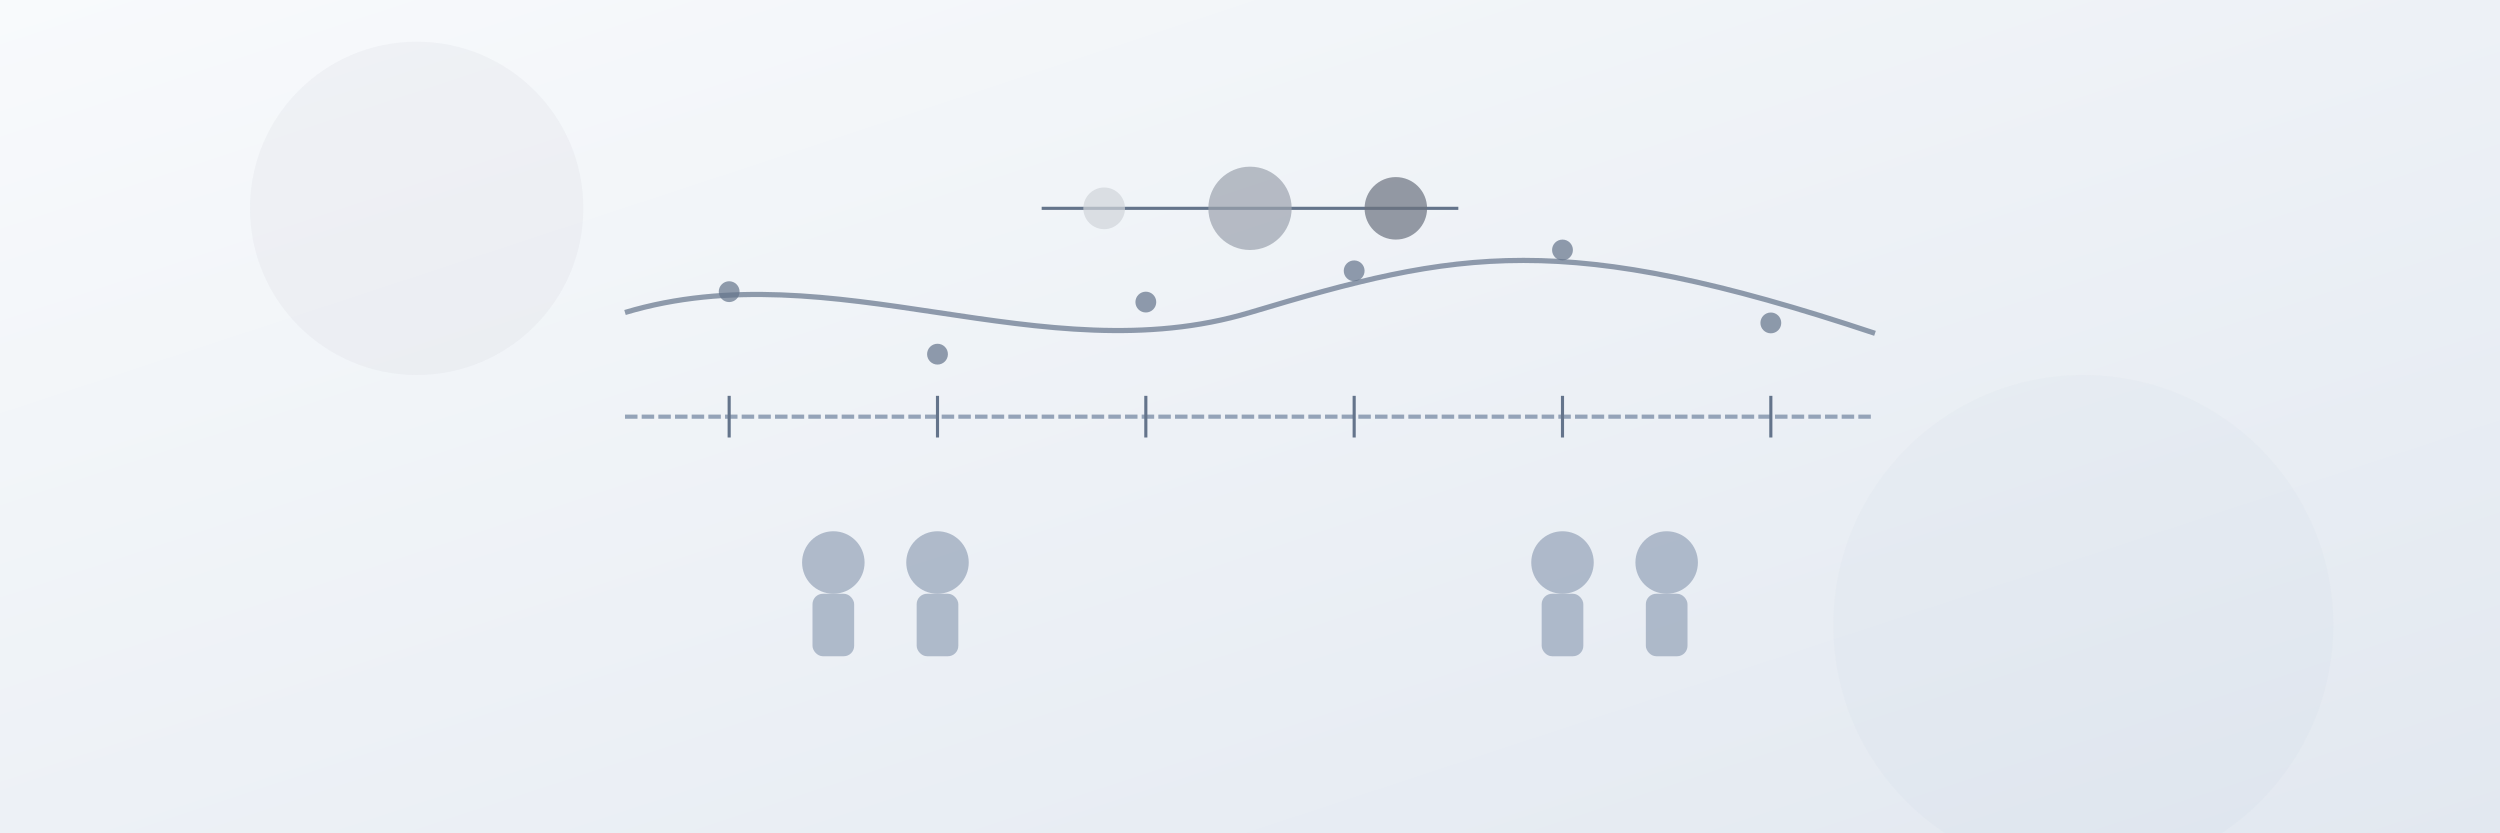
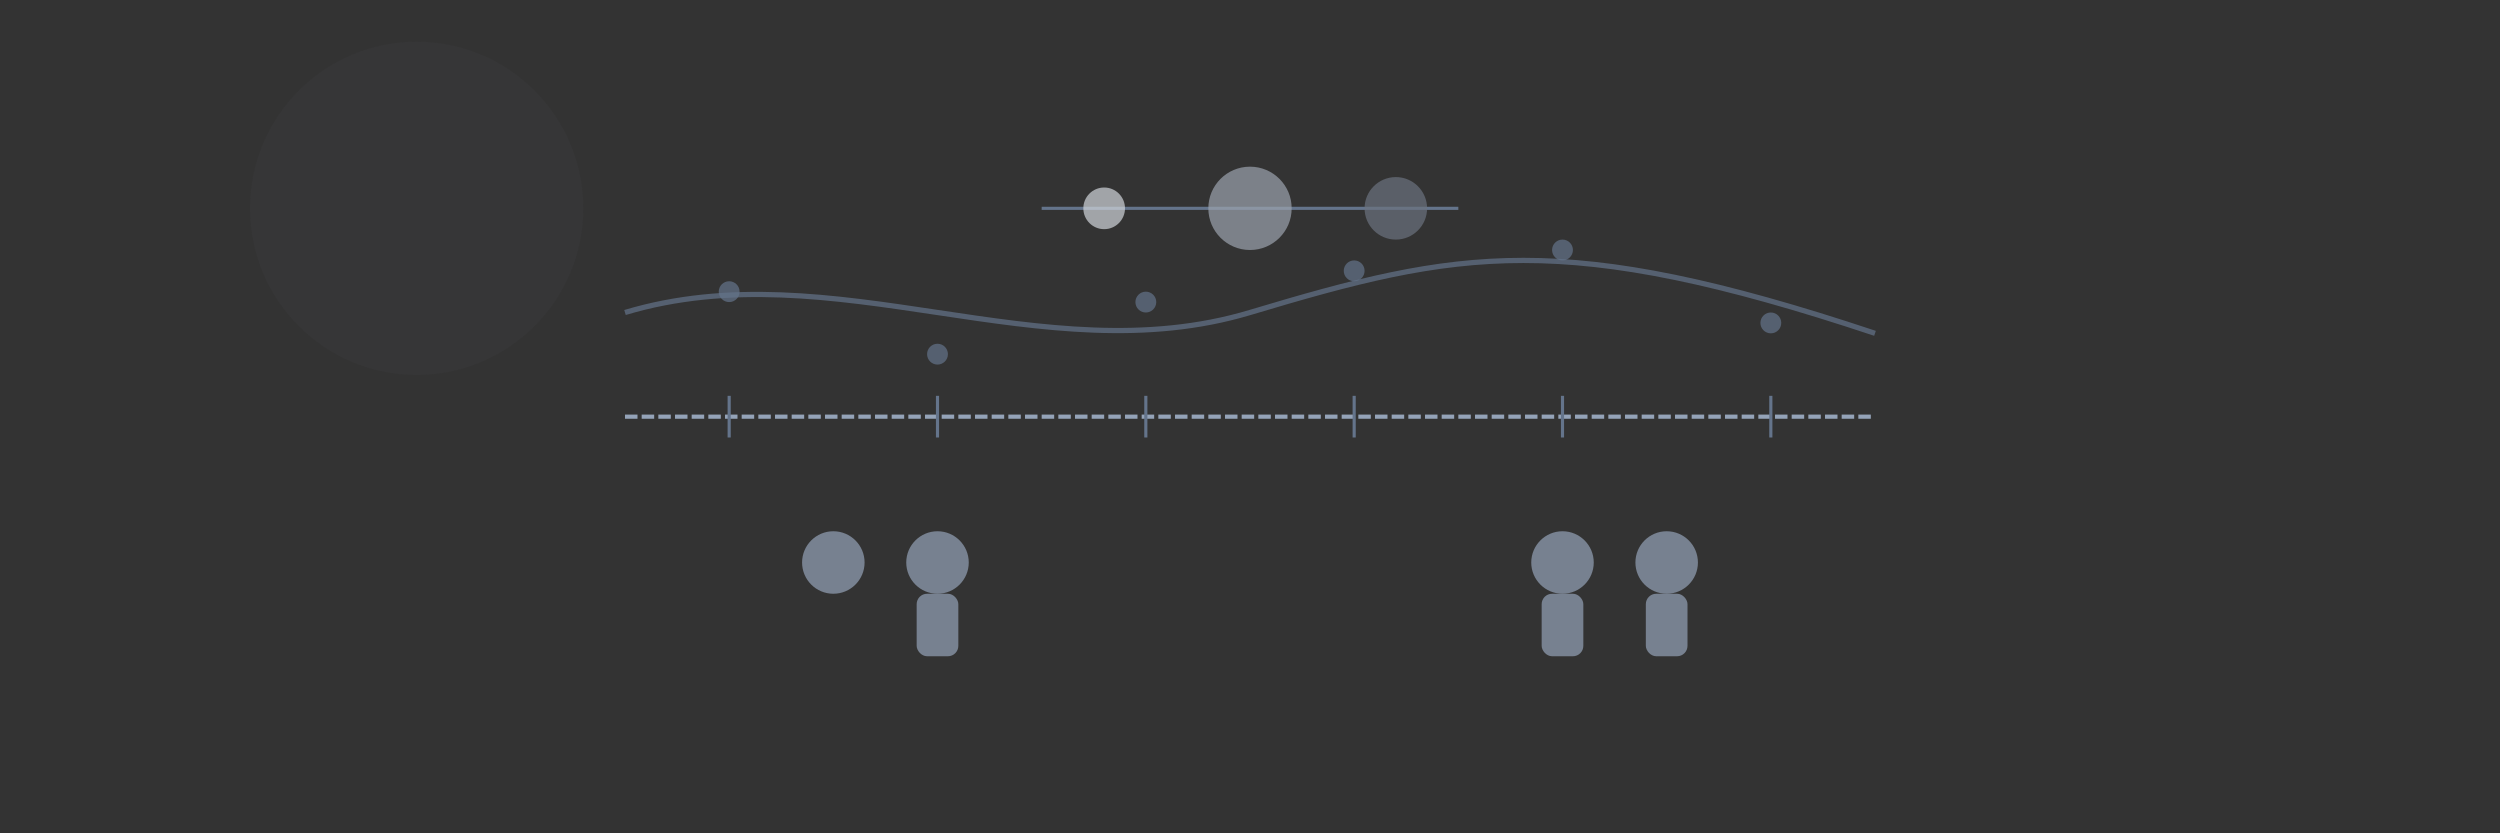
<svg xmlns="http://www.w3.org/2000/svg" width="1200" height="400" viewBox="0 0 1200 400">
  <rect x="0" y="0" width="1200" height="400" fill="#333333" stroke="none" />
  <defs>
    <linearGradient id="bg-gradient" x1="0%" y1="0%" x2="100%" y2="100%">
      <stop offset="0%" stop-color="#f8fafc" />
      <stop offset="100%" stop-color="#e2e8f0" />
    </linearGradient>
  </defs>
-   <rect width="1200" height="400" fill="url(#bg-gradient)" />
  <g transform="translate(600, 200)">
    <line x1="-300" y1="0" x2="300" y2="0" stroke="#94a3b8" stroke-width="2" stroke-dasharray="6 2" />
    <line x1="-250" y1="-10" x2="-250" y2="10" stroke="#64748b" stroke-width="1.5" />
    <line x1="-150" y1="-10" x2="-150" y2="10" stroke="#64748b" stroke-width="1.5" />
    <line x1="-50" y1="-10" x2="-50" y2="10" stroke="#64748b" stroke-width="1.5" />
    <line x1="50" y1="-10" x2="50" y2="10" stroke="#64748b" stroke-width="1.5" />
    <line x1="150" y1="-10" x2="150" y2="10" stroke="#64748b" stroke-width="1.5" />
    <line x1="250" y1="-10" x2="250" y2="10" stroke="#64748b" stroke-width="1.5" />
    <path d="M-300,-50 C-200,-80 -100,-20 0,-50 S150,-90 300,-40" fill="none" stroke="#64748b" stroke-width="2.5" opacity="0.7" />
    <circle cx="-250" cy="-60" r="5" fill="#64748b" opacity="0.7" />
    <circle cx="-150" cy="-30" r="5" fill="#64748b" opacity="0.7" />
    <circle cx="-50" cy="-55" r="5" fill="#64748b" opacity="0.7" />
    <circle cx="50" cy="-70" r="5" fill="#64748b" opacity="0.7" />
    <circle cx="150" cy="-80" r="5" fill="#64748b" opacity="0.7" />
    <circle cx="250" cy="-45" r="5" fill="#64748b" opacity="0.7" />
  </g>
  <g transform="translate(400, 270)">
    <circle cx="0" cy="0" r="15" fill="#94a3b8" opacity="0.7" />
-     <rect x="-10" y="15" width="20" height="30" rx="5" fill="#94a3b8" opacity="0.7" />
  </g>
  <g transform="translate(450, 270)">
    <circle cx="0" cy="0" r="15" fill="#94a3b8" opacity="0.7" />
    <rect x="-10" y="15" width="20" height="30" rx="5" fill="#94a3b8" opacity="0.7" />
  </g>
  <g transform="translate(750, 270)">
    <circle cx="0" cy="0" r="15" fill="#94a3b8" opacity="0.7" />
    <rect x="-10" y="15" width="20" height="30" rx="5" fill="#94a3b8" opacity="0.7" />
  </g>
  <g transform="translate(800, 270)">
    <circle cx="0" cy="0" r="15" fill="#94a3b8" opacity="0.7" />
    <rect x="-10" y="15" width="20" height="30" rx="5" fill="#94a3b8" opacity="0.7" />
  </g>
  <g transform="translate(600, 100)">
    <line x1="-100" y1="0" x2="100" y2="0" stroke="#64748b" stroke-width="1.5" />
    <circle cx="-70" cy="0" r="10" fill="#d1d5db" opacity="0.7" />
    <circle cx="0" cy="0" r="20" fill="#9ca3af" opacity="0.7" />
    <circle cx="70" cy="0" r="15" fill="#6b7280" opacity="0.7" />
  </g>
  <circle cx="200" cy="100" r="80" fill="#64748b" opacity="0.05" />
-   <circle cx="1000" cy="300" r="120" fill="#94a3b8" opacity="0.05" />
</svg>